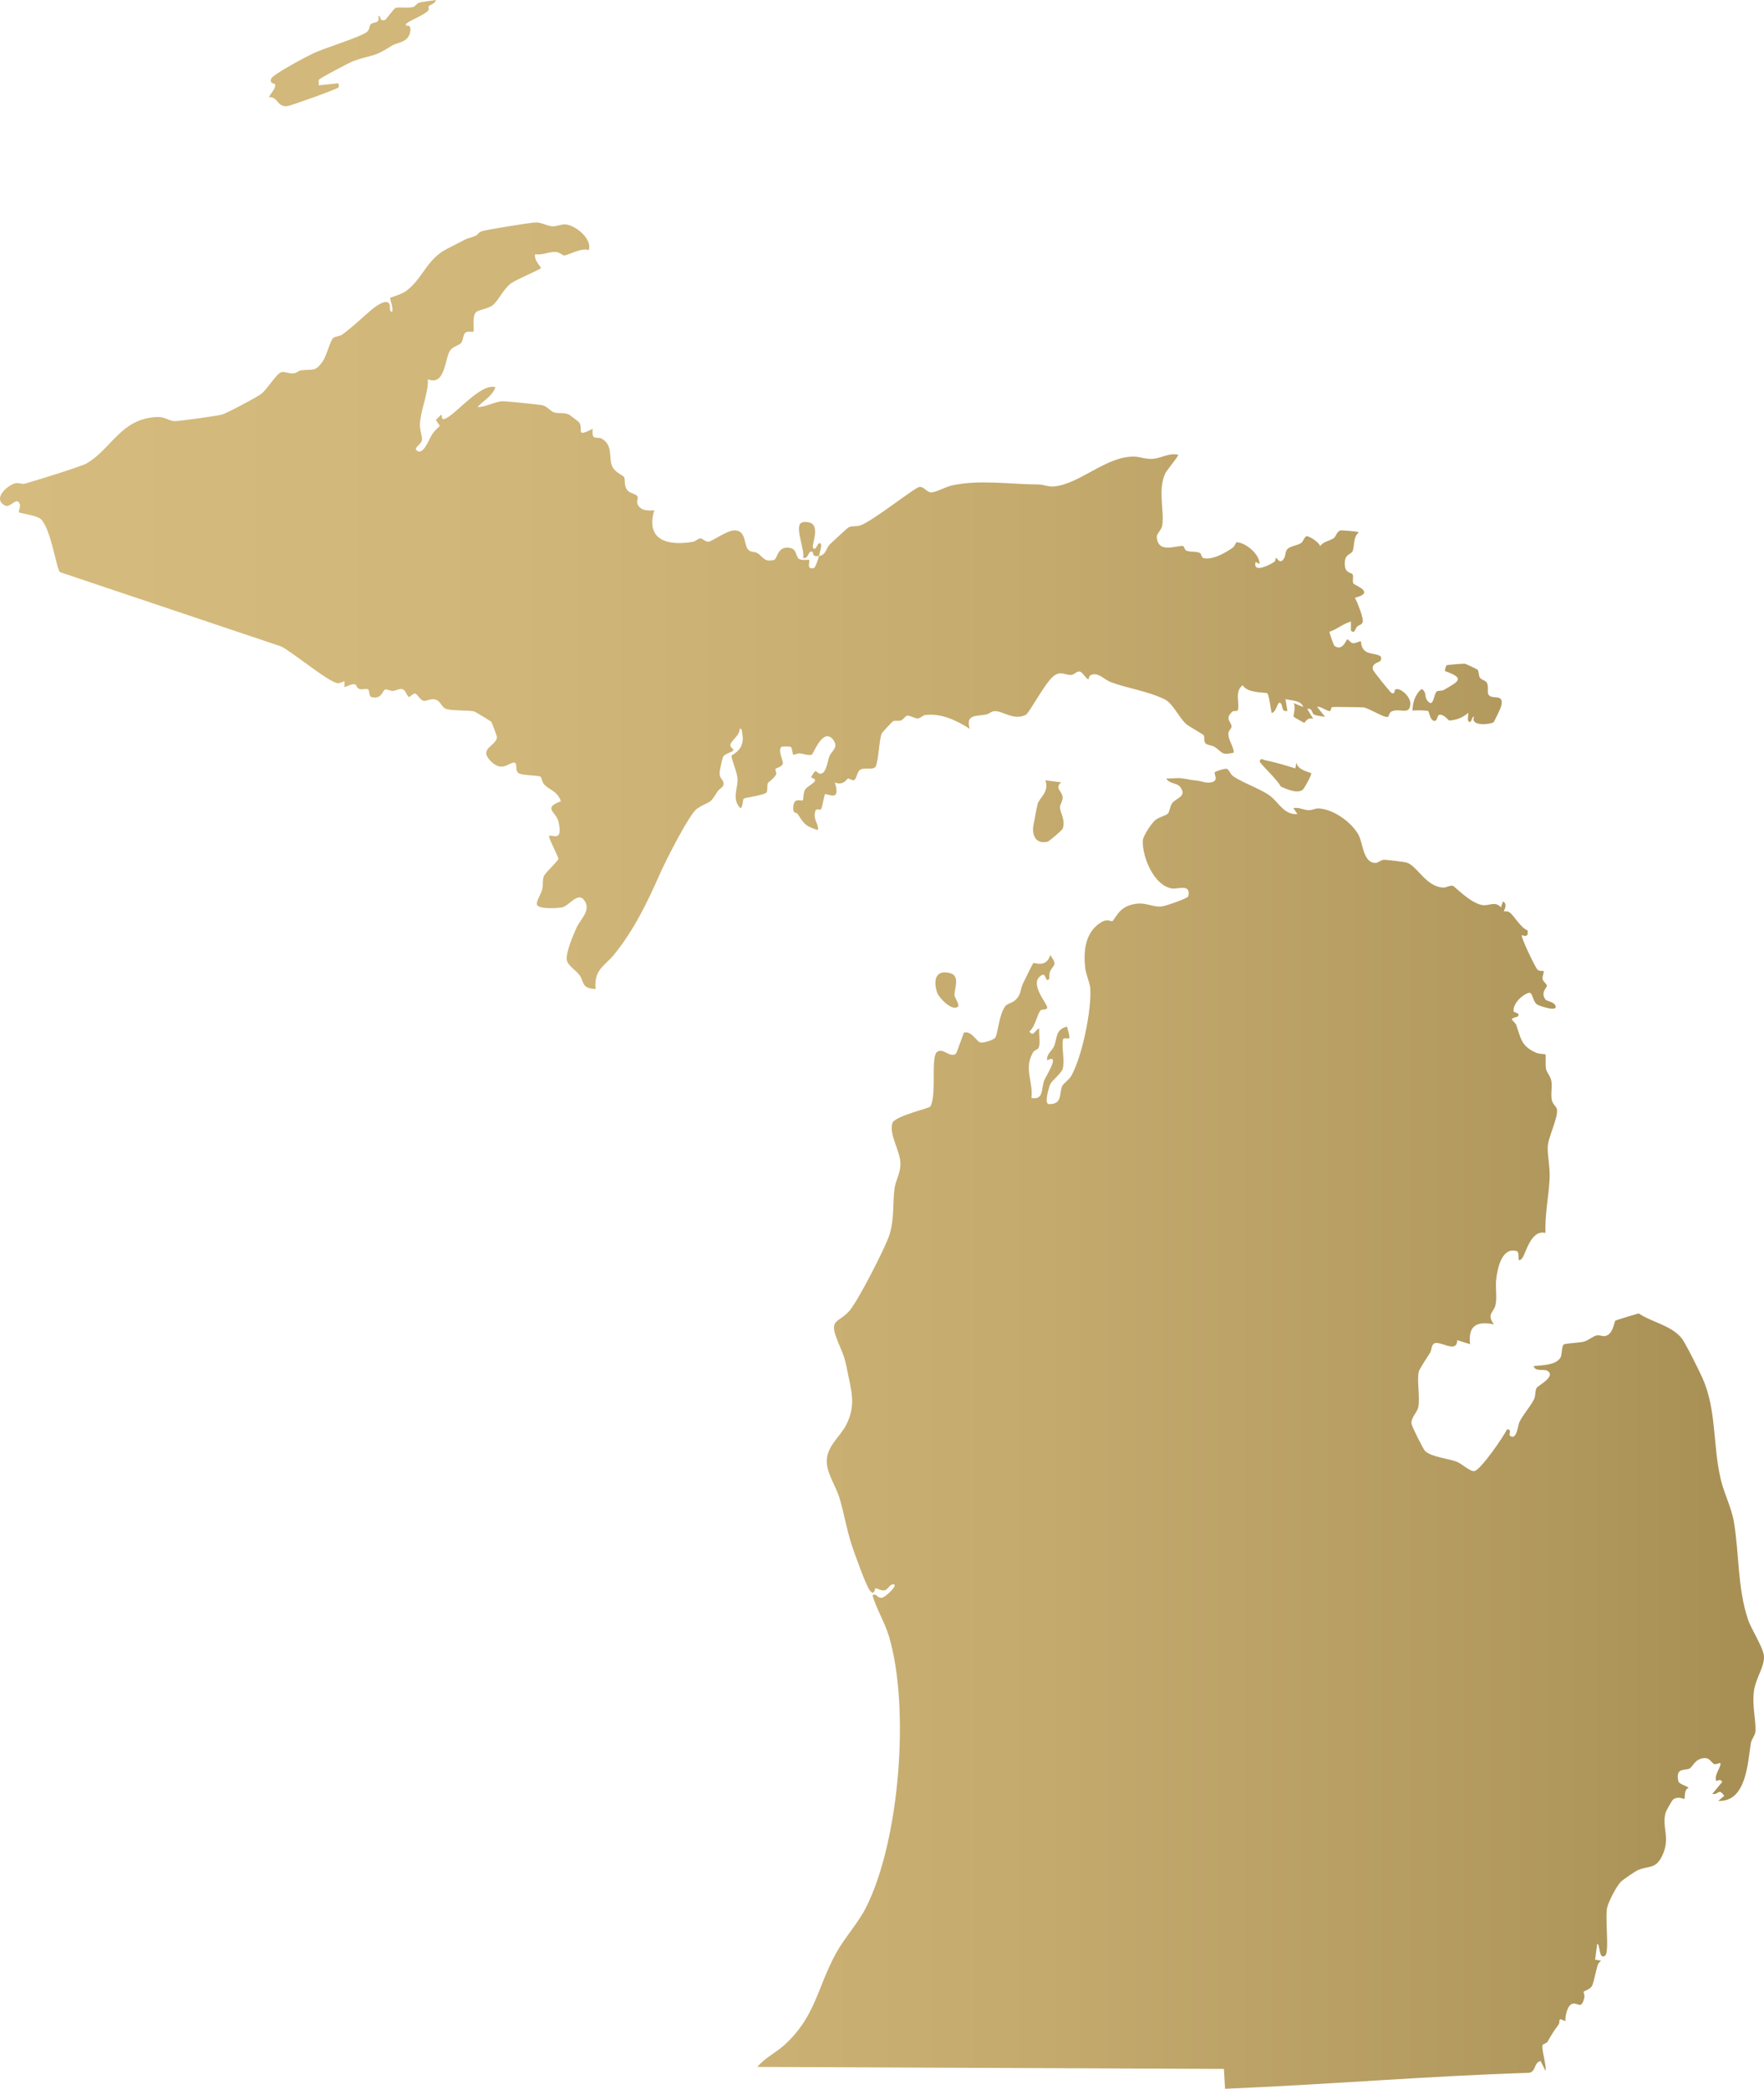
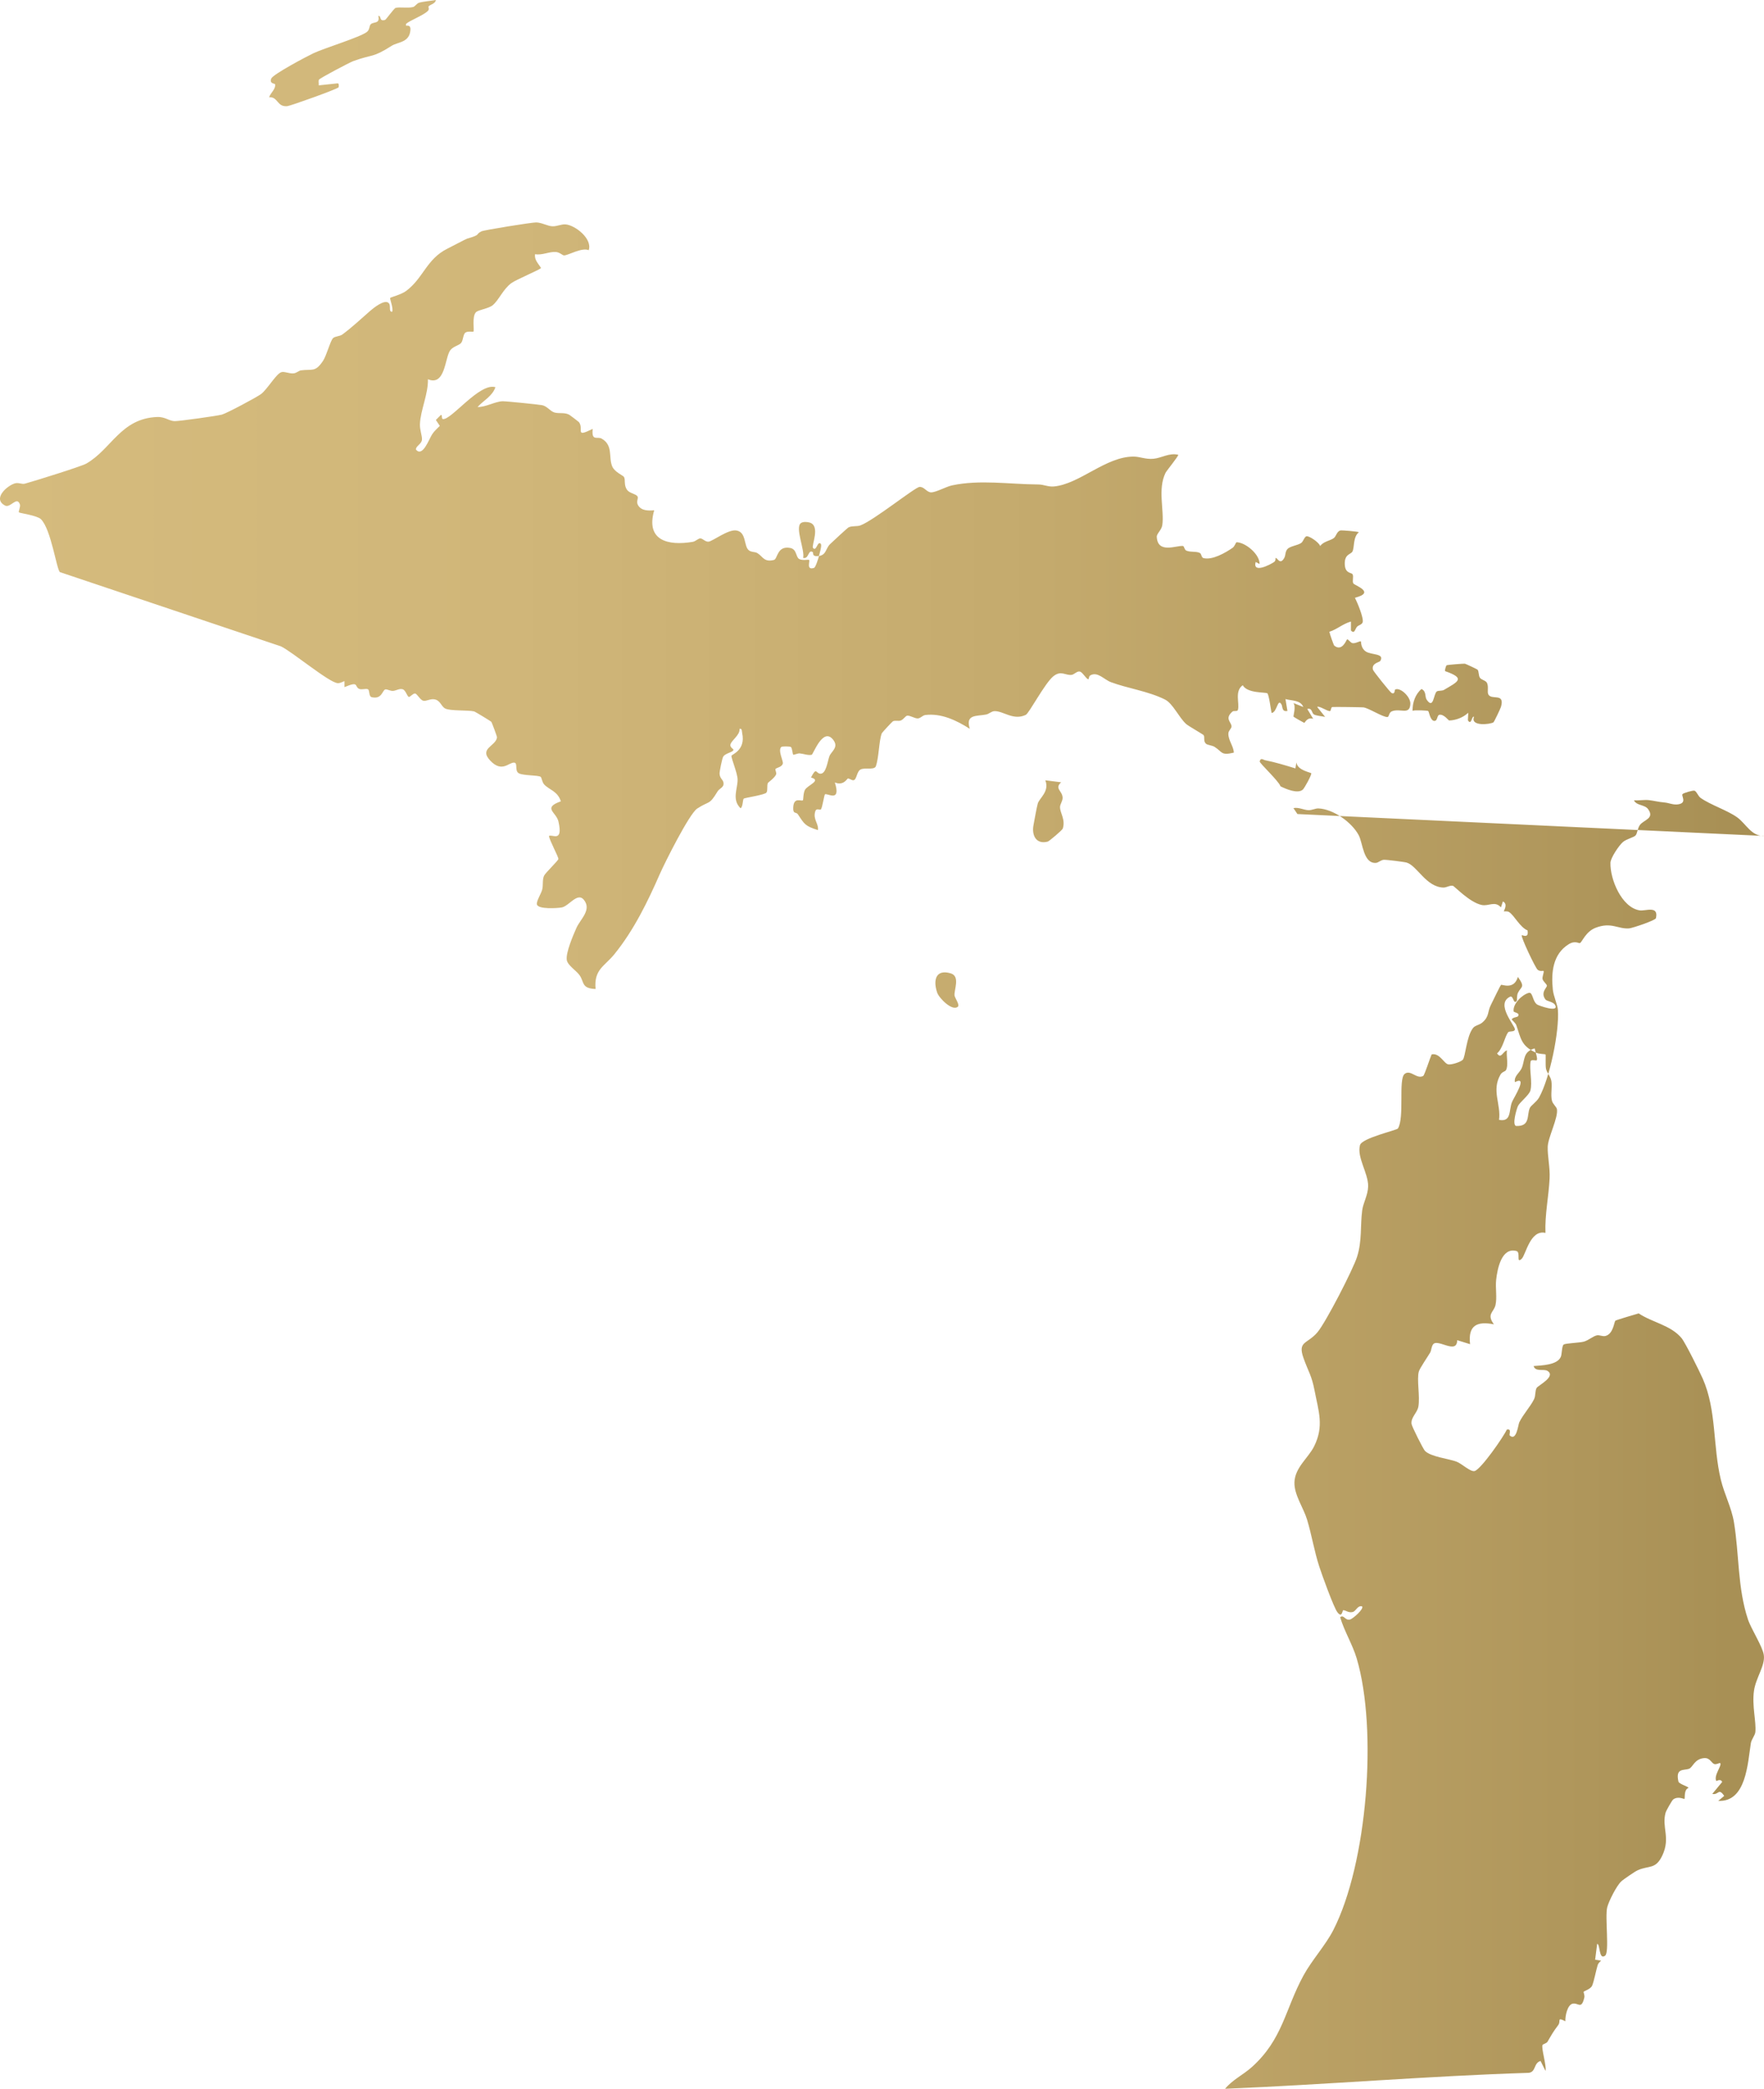
<svg xmlns="http://www.w3.org/2000/svg" id="Layer_2" viewBox="0 0 887.77 1051.03">
  <defs>
    <style>.cls-1{fill:url(#New_Gradient_Swatch);}</style>
    <linearGradient id="New_Gradient_Swatch" x1="0" y1="525.52" x2="887.77" y2="525.52" gradientUnits="userSpaceOnUse">
      <stop offset="0" stop-color="#d5bb7d" />
      <stop offset=".29" stop-color="#d0b679" />
      <stop offset=".59" stop-color="#c4aa6d" />
      <stop offset=".9" stop-color="#af965b" />
      <stop offset=".98" stop-color="#a89055" />
    </linearGradient>
  </defs>
  <g id="Layer_2-2">
-     <path id="Michigan" class="cls-1" d="M652.95,409.6l-2-2.98c2.6-.56,5.17.96,7.54,1.03,1.86.05,3.55-.94,4.98-.88,7.49.28,16.82,6.93,20.32,13.46,2.11,3.94,2.29,14.33,8.64,13.95,1.23-.07,2.49-1.47,4.02-1.56,1.26-.07,10.29,1.04,11.5,1.41,5.32,1.64,9.73,12.26,18.42,12.56,1.57.05,3.37-1.24,4.83-.88.86.21,8.33,8.33,14.47,9.64,3.55.76,6.69-2.25,9.7,1.22l.99-2.99c2.8,1.32.3,4.83.49,4.98.17.13,1.69-.25,2.63.36,2.65,1.7,5.41,7.62,9.28,9.23.8,4.39-2.77,2.18-2.9,2.4-.55.92,6.76,16.24,7.92,17.33s2.88.5,3.04.66c.43.44-.77,2.92-.49,4.11.3,1.27,2.19,2.54,2.18,3.36-.01,1-3.33,3.38-.76,6.86.8,1.08,4.21,1.05,5.06,3.16,1.4,3.45-8.3.01-9.17-.56-2.49-1.64-2.14-6.44-4.24-5.89-3.33.86-8.16,5.53-7.63,9.33.08.55,3.67.73,2.06,2.58-.18.21-2.94.55-2.97,1.51,0,.21,1.85,1.74,2.22,2.77,2.37,6.69,2.38,10.55,10.03,13.95,1.46.65,4.51.64,4.68.8.27.27-.12,5.48.26,7.24.45,2.11,2.33,3.78,2.72,6.27.49,3.14-.46,6.6.26,9.72.42,1.82,2.3,3.11,2.52,4.34.75,4.27-4.49,14.19-4.63,18.94s1.23,10.46.95,15.93c-.45,9.05-2.44,18.25-2.09,27.39-7.73-1.8-9.9,11.12-11.96,13.03-2.95,2.75-.39-3.29-2.61-3.9-7.49-2.05-9.63,8.91-10.24,14.52-.44,4.05.53,8.97-.33,12.66s-4.63,4.49-.8,9.69c-8.54-1.65-13.09.52-11.99,10l-6.48-2.01c-.12,7.39-9.58-.76-12.03,1.98-1,1.12-.9,3.08-1.57,4.23-1.05,1.8-5.21,7.88-5.69,9.49-1.17,3.97.66,12.64-.26,17.74-.57,3.17-3.81,5.32-3.44,8.66.15,1.35,5.93,12.76,6.75,13.59,3.01,3.05,11.99,3.91,16.01,5.47,2.62,1.02,6.9,5.22,8.99,4.68,3.14-.8,14.48-17.08,16.21-20.86,2.66-.67,1,2.56,1.49,2.99,3.41,3.03,4.19-5.42,4.8-6.68,1.9-3.92,5.58-7.86,7.41-11.58.9-1.84.42-4.16,1.3-5.69.71-1.22,9.9-5.73,5.5-8.55-1.86-1.19-6.07.67-7.02-2.46,4.04-.32,12.07-.46,13.74-4.75.54-1.4.45-5.45,1.42-6.09s7.95-.85,10.06-1.42c2.41-.65,4.68-2.79,6.64-3.19,1.32-.27,2.87.71,4.37.3,3.92-1.07,4.3-7.13,4.92-7.66.47-.4,10.15-3.21,11.74-3.68,6.85,4.59,16.19,5.91,21.59,12.46,1.91,2.32,9.06,16.78,10.63,20.34,7.05,16,5.03,33.85,9.11,50.83,1.76,7.32,5.38,14.09,6.6,21.38,2.71,16.3,1.76,32.94,7.04,48.9,1.64,4.96,7.39,13.65,8,18.01.75,5.33-3.98,11.31-4.94,17.92-1.1,7.55,1.21,15.69.68,20.84-.17,1.66-1.96,3.65-2.26,5.56-1.61,10.15-2.32,29.75-16.41,29.03l2.99-2.49c-2.86-4.26-2.77-.31-5.99-1l4.97-6.01c-.77-1.87-2.89-.36-2.96-.49-1.45-2.74,2.98-7.85,1.98-8.99-.27-.31-1.92.86-3.02.45-1.49-.56-2.11-3.21-5.07-2.98-4.89.38-5.72,4.67-7.59,5.36-2.64.98-6.94-.53-5.35,6.45.29,1.27,5.33,2.59,5.04,3.2-2.4.92-1.63,4.96-2,5.52-.16.24-3.17-1.6-5.69.29-.59.44-3.57,5.71-3.82,6.65-2.01,7.43,2.54,12.55-1.58,21.41-3.39,7.3-6.74,5-12.44,7.54-1.33.59-7.23,4.61-8.33,5.66-2.36,2.24-6.17,9.78-7.01,12.96-1.26,4.73,1.24,22.72-1.09,24.4-3.21,2.31-2.4-5.89-3.98-5.99l-1.02,7.98,3.01.5c-.74.64-1.45,1.3-1.75,2.28-.81,2.63-1.84,8.11-2.74,10.21-.83,1.94-3.97,2.65-4.3,3.16-.15.24.6,1.8.35,2.84-1.49,6.36-3.01,2.53-5.86,3.14-2.7.57-3.84,6.33-3.69,8.85-4.51-2.27-2.11-.04-3.58,1.91-2.63,3.5-3.11,4.46-5.38,8.35-.55.94-2.22,1.15-2.52,1.68-.79,1.39,2.11,10.5,1.48,13.04l-2.48-4.99c-3.61,1.01-2.18,5.59-6.03,5.96-50.84,1.6-101.72,5.93-152.76,8.03l-.57-10.01-234.79-1c3.7-4.53,9.23-7.09,13.51-10.95,15.61-14.08,16.58-28.81,25.93-46,4.24-7.8,11.08-15.17,15.05-22.92,17.14-33.53,22.37-100.91,11.75-136.72-2.05-6.9-6.26-13.7-8.31-20.67,1.91-1.6,2.41,1.86,5.03,1.12,1.42-.4,7.16-5.41,5.97-6.62-2.33-.51-2.97,2.43-4.71,2.87-2.12.53-3.49-.94-4.73-.93-.5,0-.54,4.23-2.98.99-1.88-2.5-7.77-18.86-9.08-22.89-2.54-7.8-3.81-15.95-6.19-23.78-1.75-5.78-6.53-12.4-6.32-18.67.25-7.47,6.96-12.17,9.92-18.13,5.04-10.16,2.23-17.56.21-28.04-1.49-7.73-3.03-9.22-5.56-16.32-3.07-8.62,1.83-6.94,6.98-12.96,4.19-4.91,17.91-31.56,19.96-37.98,2.59-8.1,1.56-15.62,2.59-23.39.52-3.9,2.9-7.7,2.99-12.08.13-6.62-5.8-14.62-4.09-20.77.99-3.57,18.52-7.47,19.08-8.36,3.41-5.49.14-24.7,3.33-27.41,2.98-2.53,6.23,2.91,9.43.93.64-.4,3.45-9.16,4.21-10.8,4.11-.87,6.18,4.72,8.45,5.04,1.62.23,6.18-1.22,7.21-2.32,1.39-1.49,1.8-11.72,5.2-16.03,1-1.27,3.14-1.47,4.58-2.67,3.65-3.06,2.62-5.44,4.28-8.71.77-1.51,4.77-9.95,5.23-10.29.43-.32,6.55,2.68,8.45-4,3.89,5.44,1.63,4.66.02,8.04-.65,1.36-.4,3.8-.53,3.95-1.83,2.29-1.62-2.91-3.48-2-7.5,3.68,2.75,14.68,2.49,16.46-.21,1.42-2.85.62-3.47,1.48-1.7,2.37-2.59,8.08-5.5,10.54,2.04,3.07,2.92-1,4.96-1.5-.39,2.82.88,7.69-.52,10-.41.67-1.9.72-2.77,2.26-4.56,7.96.39,14.89-.68,22.7,6.38,1.2,4.85-4.77,6.51-8.96.8-2.01,8.35-13.65,1.48-10.02-.59-3.03,2.41-4.72,3.42-7.06,1.71-3.96.45-8.27,6.55-9.92.14,1.3,1.71,5.24.98,5.97-.34.34-2.81-.61-3.04.57-.78,4.11,1.04,10.6-.15,14.73-.66,2.29-5.32,5.8-6.24,7.75-.68,1.45-3.05,9.52-.92,10.01,7.27.27,5.29-5.4,6.89-9.03.6-1.35,3.43-3.07,4.68-5.31,5.39-9.68,10.24-33.18,9.47-44.03-.19-2.65-2.21-6.89-2.56-10.24-.89-8.51-.04-17.84,7.94-22.81,3.36-2.09,5.12-.27,5.77-.64,1.06-.6,2.9-5.8,7.86-7.68,7.89-3,11.1.71,16.8.32,1.7-.12,13.27-4.04,13.52-5.13,1.49-6.58-5.29-3.48-8.17-3.93-9.15-1.44-14.99-15.81-14.72-23.99.08-2.45,4.37-8.83,6.33-10.45,1.8-1.48,5.42-2.32,6.27-3.22.95-1.01,1.01-3.65,2.21-5.29,1.93-2.63,7.61-3.28,4.1-8.04-1.69-2.3-5.89-1.67-7.07-4.41,2.44.21,5.18-.35,7.55-.07,2.86.34,4.37.86,7.82,1.18,2.35.21,4.45,1.38,7.09.9,4.29-.79,1.31-4.17,1.95-5.08.45-.64,5.24-1.96,5.98-1.77,1.13.28,1.81,2.72,3.22,3.7,5.08,3.54,13.26,6.12,18.28,9.69,4.6,3.27,7.22,9.87,14.05,9.42ZM413.17,273.74c-1.74-2.12-2.23,4.08-3.99,1.99-.98-1.16,3.93-11.13-1.71-12.8-1.25-.37-3.3-.5-4.36.25-3.16,2.23,2.06,13.69,1.08,17.54,3.03.77,2.45-4.59,4.9-2.87.34.24-.7,2.49,3.09,1.88-.32,1.23-1.7,5.76-2.5,6.01-4.13,1.34-1.88-3.42-2.49-4.02-.27-.26-3.44.47-5.02-.47-1.76-1.04-1.07-4.89-4.49-5.54-6.66-1.27-6.29,5.57-8.18,6.04-5.06,1.26-5.52-1.73-8.35-3.45-1.25-.76-3.17-.36-4.45-1.55-2.4-2.22-1.04-9.12-6.21-9.85-4.14-.58-11.9,5.49-13.91,5.65-1.66.13-2.8-1.52-4.01-1.64-1.12-.11-2.4,1.47-3.93,1.73-12.62,2.11-23.78-.74-19.39-15.88-2.92.23-6.35.34-8.1-2.48-1.21-1.95.34-3.45-.32-4.52-.74-1.21-3.79-1.54-5.03-3.02-2.04-2.42-.89-5.24-1.76-6.74-.48-.82-4.8-2.44-6-5.48-1.83-4.62.6-10.44-5.22-13.81-2.19-1.27-5.23,1.57-4.53-4.91-9.29,4.61-4.3.19-6.9-3.36-.18-.25-4.52-3.52-4.79-3.68-2.36-1.39-5.17-.52-7.55-1.2-2.18-.62-3.66-3.21-6.29-3.7-1.86-.35-18.18-2.01-19.84-1.96-3.74.12-8.57,3.02-12.58,2.9,3.01-3.33,7.44-5.42,8.99-9.97-7.96-2.46-22.31,16.76-26.47,16.02-.78-.14-.15-2.38-1-2.04l-2.5,2.51,1.98,2.97c-1.3,1.37-2.78,2.57-3.82,4.18-1.71,2.65-4.75,11.63-8.16,7.81-.29-1.76,2.79-2.77,3-5,.18-1.91-1.15-4.9-1.02-7.93.31-7.01,4.24-15.2,4.02-22.52,8.65,3.6,8.5-10.38,11.09-14.37,1.39-2.14,4.56-2.62,5.6-3.88,1.16-1.41.92-4.39,2.26-5.27,1.18-.78,3.68-.2,3.98-.49.49-.47-.86-7.64,1.26-9.73,1.25-1.23,6.28-1.75,8.45-3.54,3.03-2.51,5.22-8.09,9.37-11.11,2.35-1.71,14.34-6.75,14.92-7.57-1.31-2.23-3.47-4.07-3-6.97,3.54.67,7.16-1.39,10.51-1.1,1.92.16,3.24,1.66,4,1.71,1.97.13,8.98-4.17,12.48-2.61,1.98-5.74-6.8-12.58-11.59-12.98-2.3-.19-4.31,1.06-6.76.94s-5.32-1.92-8.13-1.94c-2.25-.02-26.26,3.85-27.5,4.48-3.41,1.72.23,1.53-7.27,3.7-.55.16-8.23,4.21-9.94,5.06-10.45,5.21-12.07,14.85-20.71,21.25-2.51,1.86-7.76,3.14-8.02,3.49-.29.39,1.77,5.42.99,6.97-2.07,0-.24-3.29-1.93-4.56-2.13-1.6-7.33,2.57-9.06,4.06-4.87,4.21-8.82,8.04-14.05,11.93-1.29.96-3.62.85-4.68,1.82-1.35,1.24-3.27,8.75-5.05,11.43-3.99,5.99-5.42,4.01-11.16,4.81-.99.14-2.2,1.35-3.61,1.5-2.3.25-4.83-1.17-6.38-.53-2.66,1.09-6.93,8.61-10.08,10.96-2.2,1.64-17.26,9.67-19.65,10.32-2.62.7-21.41,3.31-23.76,3.29-2.9-.03-4.77-2.25-8.92-2.08-18.28.76-22.89,16.17-35.58,23.44-2.58,1.47-26.33,8.84-30.89,10.1-1.6.44-3.17-.68-5.03-.15-4.01,1.16-11.46,7.79-4.97,11.17,2.71,1.41,5.91-4.93,7.46-.61.43,1.19-.89,3.64-.48,4.04s9.12,1.54,11.06,3.43c5.14,5.02,7.88,25.36,9.57,26.63l111.26,37.37c5.82,2.83,24.27,18.27,28.53,18.5,1.34.07,2.25-.65,3.42-1.01v3.01c7.34-3.1,4.96-.51,7.19.79,1.3.76,3.7-.3,4.68.33.82.52.33,3.57,1.77,3.93,5.23,1.29,5.4-3.54,6.93-3.9.82-.19,2.45.82,3.8.75,1.6-.08,3.25-1.35,4.94-.82,1.56.49,2.24,3.79,3.15,3.86.54.04,2.05-1.8,3.02-1.73,1.12.08,2.53,3.25,4.18,3.63,1.54.36,3.44-1.06,5.56-.71,3.11.52,3.36,3.52,5.46,4.63,2.44,1.28,11.35.74,14.51,1.44.51.11,8.41,4.89,8.73,5.29.28.35,2.9,7.4,2.84,7.81-.63,4.53-9.29,5.46-3.37,11.71s9.34.73,12.04.98c2.01.19-.04,4.3,2.48,5.45s9.47.81,10.81,1.7c.52.35.74,2.67,1.72,3.76,2.55,2.84,6.76,3.29,8.45,8.56-9.4,3.36-2.28,5.39-1.2,10.19,2.47,10.99-3.36,6.07-4.78,7.29.26,2.13,4.77,10.4,4.74,11.51-.02.84-6.55,6.96-7.23,8.48-.94,2.1-.31,4.71-.95,7.05-.56,2.05-2.92,5.68-2.65,7.28.45,2.67,10.5,1.98,12.53,1.6,3.55-.65,7.87-7.73,11.03-3.95,4.29,5.11-1.73,9.85-3.68,14.3-1.63,3.7-5.42,12.48-4.82,16.12.44,2.68,4.73,5.23,6.43,7.63,2.44,3.44.82,6.66,8.06,6.93-.92-9.88,4.5-11.38,9.48-17.53,9.81-12.1,16.77-26.45,22.78-40.17,2.57-5.86,14.89-30.45,18.87-33.08,6.25-4.11,5.97-1.48,10.26-8.64.93-1.56,3.64-2.05,2.9-4.73-.35-1.28-1.79-1.92-1.89-4.21-.05-1.11,1.24-7.26,1.72-8.32.93-2.06,5.26-2.37,5.27-3.73,0-.31-1.83-1.21-1.54-2.54.5-2.25,4.89-4.75,4.6-7.94,1.4-.29,1.1,1.14,1.32,2.17,1.88,8.63-5.33,10.7-5.39,11.39-.12,1.42,3.05,8.67,3.09,11.96.05,4.68-3.03,9.98,1.47,14.43,1.27-.65,1.05-4.4,1.63-4.85s10.66-1.87,11.43-3.06.09-3.27.71-4.81c.11-.27,3.37-2.51,4.12-4.26.4-.93-.6-2.27-.27-2.79.41-.64,3.33-.91,3.69-2.83.23-1.22-2.65-6.66-.74-8.28.37-.32,4.16-.32,4.76.05.69.43.86,3.63,1.19,3.86s2.21-.71,3.25-.63c1.87.15,4.22,1.11,6.05.69.78-.18,5.61-14.03,10.73-7.65,3.14,3.91-.86,5.88-1.81,8.36s-1.63,9.27-4.8,8.79c-2.04-.31-1.69-3.48-4.48,1.94,5.55,1.5-1.71,3.83-3.02,6.19-.9,1.61-.82,5.06-1.02,5.24-.82.75-4.63-1.95-4.9,3.69-.17,3.49,1.48,2.07,2.36,3.4,3.36,5.07,3.6,5.85,10.08,7.95.45-3.34-2.59-5.34-1.36-9.39.62-2.07,2.46-.32,2.93-1.14.73-1.29,1.59-7.19,1.96-7.46,1.14-.81,8.25,4.41,4.98-5.99,4.39,1.85,6.2-1.99,6.59-2,.79-.02,1.96,1.02,2.83.87,1.64-.27,1.54-4.41,3.55-5.4,2.17-1.07,6.41.33,7.58-1.41,1.67-4.32,1.61-13.19,3.09-16.82.16-.38,5.19-5.8,5.55-6,1.06-.6,2.87.04,4.03-.43,1.41-.58,2.33-2.31,3.2-2.42,1.4-.18,3.66,1.39,5.24,1.39,1.44,0,2.42-1.52,3.83-1.71,8.07-1.04,15.87,2.77,22.43,6.94-2.38-7.48,3.53-6.25,8.27-7.21,1.45-.29,2.6-1.65,4.2-1.69,4.44-.09,9.51,4.89,15.72,1.86,1.67-.81,9.56-15.89,13.83-19.38,3.88-3.17,6.11-.32,9.23-.73,1.31-.17,2.66-1.93,4.06-1.68s2.96,3.34,4.15,3.85c.73.31.16-1.37,1.25-1.96,3.66-1.98,6.82,2.14,10.25,3.44,8.26,3.12,18.7,4.5,27.23,8.74,4.02,2,6.92,8.87,10.68,12.33,1.08.99,8.55,5.2,8.83,5.64.64.97-.27,3.05,1.17,4.3.82.72,3.1.78,4.38,1.61,4.02,2.61,3.12,4.42,9.63,2.86-.13-3.34-2.92-6.29-2.74-9.71.08-1.51,1.68-2.42,1.58-3.61-.19-2.18-3.61-3.82.51-7.38.63-.55,2.43.18,2.71-.84.91-3.35-1.82-9.39,2.42-12.38,2.28,4.16,11.39,3.43,12.37,4.08.79.52,1.78,8.17,2.14,9.87,2.78-.15,3.02-7.73,4.98-4.29.68,1.2.05,3.81,3,3.29l-.99-5.98c3.17.91,7.55.41,8.98,3.98l-4.99-1.99c1.43,1.68-.13,6.57.06,6.86.17.26,5.13,3.04,5.44,3.12.27.07,1.39-3.08,4.48-2.01l-2.99-4.98c2.49-.66,2.22,2.02,3.26,2.71s4.28.96,5.72,1.27l-3.99-4.98c.89-.8,4.97,2.18,6.43,2.06.57-.05.43-1.91,1.17-2.03.78-.12,14.87.08,15.65.17,2.72.34,9.94,5.07,12.13,4.85.84-.08.66-2.28,2.22-2.89,4.3-1.68,9.03,2.16,9.28-3.76.16-3.66-5.34-8.6-7.72-7.11-.23.14.09,2.48-1.69,1.7-.69-.3-9.2-10.95-9.39-11.68-.91-3.41,3.24-3.73,3.68-4.48,2.31-3.92-4.59-2.9-7.33-4.77-2.59-1.77-2.26-4.85-2.46-5.05-.39-.37-2.81,1.21-4.27.85-1.04-.25-2.19-2.2-2.69-1.84-.33.23-2.46,6.34-6.43,3.1-.3-.25-2.26-5.84-2.46-6.96,3.99-1.27,6.68-3.97,10.85-5.14v4.49c1.91,1.99,2.01-.73,3.07-1.88.74-.8,2.45-1.04,2.84-2.26.64-2.04-2.7-10.01-3.9-12.33,10.74-2.71-.25-6.22-.79-7.21-.69-1.27.3-3.35-.4-4.6-.54-.97-3.59-.27-3.89-4.69-.37-5.53,2.96-5.19,3.82-6.74,1.11-1.98.2-7.36,3.26-9.73-.3-.36-8.6-1.07-9.29-.89-1.96.53-2.06,2.97-3.43,3.91-1.92,1.32-5.16,1.61-6.77,3.96-.45-1.8-5.58-5.28-6.9-4.94-1.08.28-1.55,2.59-2.66,3.37-1.73,1.22-5.57,1.56-6.92,3.07-1.19,1.34-.84,3.1-1.57,4.42-2.23,4.03-3.57-.42-4.41.08-.09.05.26,1.31-.71,1.99-1.95,1.35-10.93,6.01-9.29,0l1.98,1.01c.08-4.84-6.95-10.78-11.53-10.95-.47-.02-.87,1.97-2.06,2.81-3.6,2.52-10.29,6.34-14.68,5.16-1.01-.27-.98-2.05-1.68-2.49-1.65-1.03-4.6-.34-6.81-1.21-1.2-.47-1.1-2.3-1.83-2.38-3.39-.33-12.73,4.06-13.16-4.62-.08-1.61,2.41-3.33,2.78-5.89,1.07-7.32-2.44-18.03,1.63-26.3.51-1.04,6.84-8.76,6.39-9.08-4.55-1.11-8.43,1.66-12.49,2.01s-6.71-1.09-9.99-1.1c-14.04-.02-27.14,13.85-40.09,15.03-2.91.26-5.14-.99-7.83-1-14.8-.1-29.42-2.55-43.54.48-2.8.6-8.23,3.59-10.48,3.49s-3.49-2.95-5.81-2.73-22.79,16.68-29.6,19.31c-1.9.73-4.11.14-6.01.99-.59.26-8.4,7.51-9.44,8.54-2.19,2.16-1.75,5.31-5.56,5.93.33-1.28,1.56-5.3.99-5.99ZM211.02,1.33c-1.33.38-2.06,1.92-3.11,2.2-2.71.71-6.59-.13-8.82.45-.76.2-4.86,5.92-5.25,6.03-3.33.96-1.68-2.16-3.45-2.02.97,4.2-2.34,2.79-3.79,4.21-.84.83-.47,2.69-1.91,3.84-3.35,2.68-21.39,8.12-26.95,10.75-3.3,1.56-20.4,10.61-21.23,12.74-1.08,2.74,1.91,2.37,1.98,2.95.29,2.35-2.36,4.31-3.06,6.45,4.58-.29,3.88,4.96,9.13,4.49,1.59-.14,24.91-8.47,25.84-9.48.09-.1.38-2.11-.51-2l-9.48,1.01c.12-.9-.27-2.24.13-2.87.52-.82,15.43-8.66,17.17-9.3,10.02-3.67,9.48-1.41,19.47-7.77,2.75-1.75,8.13-1.61,9.17-6.6.43-2.07.44-3.87-1.97-3.45.04-.32-.14-.84,0-.97,1.92-1.76,8.67-4.18,11.02-6.56.82-.83.07-1.96.29-2.22.86-1,3.43-1.28,3.67-3.21-2.29.41-6.25.73-8.33,1.33ZM737.26,333.95c-.6-.07-8.91.53-9.28.82-.12.09-1.04,2.46-.66,2.94,10.44,3.65,6.49,5.23-.55,9.39-1.13.67-2.88.28-3.65.8-1.69,1.12-1.57,9.41-5.15,4.1-.96-1.43-.02-4.17-2.58-5.31-3.15,2.64-4.56,6.92-4.49,10.97,1-.52,7.51-.15,7.84.08.5.36.87,4.13,2.65,4.91,2.27.68,1.64-2.75,3.01-3,2.26-.4,4.6,2.88,4.9,2.87,3.33-.07,7.19-1.51,9.55-3.86.21,1.01-.29,3.6.02,4,1.78,2.3,1.76-2.6,2.98-1.99-2.07,5,8.28,3.84,9.78,2.77.35-.25,3.53-6.93,3.76-7.75,2.09-7.28-4.67-3.24-6.33-6.23-.73-1.32.24-3.84-.69-5.82-.61-1.29-2.86-1.51-3.59-2.65s-.44-3.26-1.19-4.05c-.24-.25-6-2.94-6.34-2.98ZM526.07,392.62c2.24,5.64-3,8.94-3.79,11.7-.59,2.06-1.63,8.12-2.15,10.83-1.01,5.27,1.42,9.89,7.22,8.3.65-.18,7.27-5.74,7.52-6.54,1.44-4.61-1.39-7.78-1.39-10.8,0-1.53,1.41-3.06,1.3-4.84-.2-3.44-4.23-4.5-.73-7.64l-7.99-1.01ZM636.58,382.49c-.76-.15-2.19-1.47-2.61.66-.16.8,9.7,9.95,10.46,12.5,2.77,1.36,8.62,3.92,11.22,1.68.84-.73,4.33-7.1,4.3-8.19-.01-.49-6.98-1.38-7.51-5.5l-.5,3c-5.21-1.61-10-3.06-15.36-4.15ZM480.39,500.9c-.3-2.89,3-9.7-1.98-11.16-7.51-2.2-8.89,3.49-6.75,9.74.95,2.77,7.69,9.6,10.44,7.03,1-.93-1.58-4.44-1.71-5.61Z" />
+     <path id="Michigan" class="cls-1" d="M652.95,409.6l-2-2.98c2.6-.56,5.17.96,7.54,1.03,1.86.05,3.55-.94,4.98-.88,7.49.28,16.82,6.93,20.32,13.46,2.11,3.94,2.29,14.33,8.64,13.95,1.23-.07,2.49-1.47,4.02-1.56,1.26-.07,10.29,1.04,11.5,1.41,5.32,1.64,9.73,12.26,18.42,12.56,1.57.05,3.37-1.24,4.83-.88.86.21,8.33,8.33,14.47,9.64,3.55.76,6.69-2.25,9.7,1.22l.99-2.99c2.8,1.32.3,4.83.49,4.98.17.13,1.69-.25,2.63.36,2.65,1.7,5.41,7.62,9.28,9.23.8,4.39-2.77,2.18-2.9,2.4-.55.92,6.76,16.24,7.92,17.33s2.88.5,3.04.66c.43.44-.77,2.92-.49,4.11.3,1.27,2.19,2.54,2.18,3.36-.01,1-3.33,3.38-.76,6.86.8,1.08,4.21,1.05,5.06,3.16,1.4,3.45-8.3.01-9.17-.56-2.49-1.64-2.14-6.44-4.24-5.89-3.33.86-8.16,5.53-7.63,9.33.08.55,3.67.73,2.06,2.58-.18.21-2.94.55-2.97,1.51,0,.21,1.85,1.74,2.22,2.77,2.37,6.69,2.38,10.55,10.03,13.95,1.46.65,4.51.64,4.68.8.27.27-.12,5.48.26,7.24.45,2.11,2.33,3.78,2.72,6.27.49,3.14-.46,6.6.26,9.72.42,1.82,2.3,3.11,2.52,4.34.75,4.27-4.49,14.19-4.63,18.94s1.23,10.46.95,15.93c-.45,9.05-2.44,18.25-2.09,27.39-7.73-1.8-9.9,11.12-11.96,13.03-2.95,2.75-.39-3.29-2.61-3.9-7.49-2.05-9.63,8.91-10.24,14.52-.44,4.05.53,8.97-.33,12.66s-4.63,4.49-.8,9.69c-8.54-1.65-13.09.52-11.99,10l-6.48-2.01c-.12,7.39-9.58-.76-12.03,1.98-1,1.12-.9,3.08-1.57,4.23-1.05,1.8-5.21,7.88-5.69,9.49-1.17,3.97.66,12.64-.26,17.74-.57,3.17-3.81,5.32-3.44,8.66.15,1.35,5.93,12.76,6.75,13.59,3.01,3.05,11.99,3.91,16.01,5.47,2.62,1.02,6.9,5.22,8.99,4.68,3.14-.8,14.48-17.08,16.21-20.86,2.66-.67,1,2.56,1.49,2.99,3.41,3.03,4.19-5.42,4.8-6.68,1.9-3.92,5.58-7.86,7.41-11.58.9-1.84.42-4.16,1.3-5.69.71-1.22,9.9-5.73,5.5-8.55-1.86-1.19-6.07.67-7.02-2.46,4.04-.32,12.07-.46,13.74-4.75.54-1.4.45-5.45,1.42-6.09s7.95-.85,10.06-1.42c2.41-.65,4.68-2.79,6.64-3.19,1.32-.27,2.87.71,4.37.3,3.92-1.07,4.3-7.13,4.92-7.66.47-.4,10.15-3.21,11.74-3.68,6.85,4.59,16.19,5.91,21.59,12.46,1.91,2.32,9.06,16.78,10.63,20.34,7.05,16,5.03,33.85,9.11,50.83,1.76,7.32,5.38,14.09,6.6,21.38,2.71,16.3,1.76,32.94,7.04,48.9,1.64,4.96,7.39,13.65,8,18.01.75,5.33-3.98,11.31-4.94,17.92-1.1,7.55,1.21,15.69.68,20.84-.17,1.66-1.96,3.65-2.26,5.56-1.61,10.15-2.32,29.75-16.41,29.03l2.99-2.49c-2.86-4.26-2.77-.31-5.99-1l4.97-6.01c-.77-1.87-2.89-.36-2.96-.49-1.45-2.74,2.98-7.85,1.98-8.99-.27-.31-1.92.86-3.02.45-1.49-.56-2.11-3.21-5.07-2.98-4.89.38-5.72,4.67-7.59,5.36-2.64.98-6.94-.53-5.35,6.45.29,1.27,5.33,2.59,5.04,3.2-2.4.92-1.63,4.96-2,5.52-.16.24-3.17-1.6-5.69.29-.59.44-3.57,5.71-3.82,6.65-2.01,7.43,2.54,12.55-1.58,21.41-3.39,7.3-6.74,5-12.44,7.54-1.33.59-7.23,4.61-8.33,5.66-2.36,2.24-6.17,9.78-7.01,12.96-1.26,4.73,1.24,22.72-1.09,24.4-3.21,2.31-2.4-5.89-3.98-5.99l-1.02,7.98,3.01.5c-.74.64-1.45,1.3-1.75,2.28-.81,2.63-1.84,8.11-2.74,10.21-.83,1.94-3.97,2.65-4.3,3.16-.15.24.6,1.8.35,2.84-1.49,6.36-3.01,2.53-5.86,3.14-2.7.57-3.84,6.33-3.69,8.85-4.51-2.27-2.11-.04-3.58,1.91-2.63,3.5-3.11,4.46-5.38,8.35-.55.94-2.22,1.15-2.52,1.68-.79,1.39,2.11,10.5,1.48,13.04l-2.48-4.99c-3.61,1.01-2.18,5.59-6.03,5.96-50.84,1.6-101.72,5.93-152.76,8.03c3.7-4.53,9.23-7.09,13.51-10.95,15.61-14.08,16.58-28.81,25.93-46,4.24-7.8,11.08-15.17,15.05-22.92,17.14-33.53,22.37-100.91,11.75-136.72-2.05-6.9-6.26-13.7-8.31-20.67,1.91-1.6,2.41,1.86,5.03,1.12,1.42-.4,7.16-5.41,5.97-6.62-2.33-.51-2.97,2.43-4.71,2.87-2.12.53-3.49-.94-4.73-.93-.5,0-.54,4.23-2.98.99-1.88-2.5-7.77-18.86-9.08-22.89-2.54-7.8-3.81-15.95-6.19-23.78-1.75-5.78-6.53-12.4-6.32-18.67.25-7.47,6.96-12.17,9.92-18.13,5.04-10.16,2.23-17.56.21-28.04-1.49-7.73-3.03-9.22-5.56-16.32-3.07-8.62,1.83-6.94,6.98-12.96,4.19-4.91,17.91-31.56,19.96-37.98,2.59-8.1,1.56-15.62,2.59-23.39.52-3.9,2.9-7.7,2.99-12.08.13-6.62-5.8-14.62-4.09-20.77.99-3.57,18.52-7.47,19.08-8.36,3.41-5.49.14-24.7,3.33-27.41,2.98-2.53,6.23,2.91,9.43.93.64-.4,3.45-9.16,4.21-10.8,4.11-.87,6.18,4.72,8.45,5.04,1.62.23,6.18-1.22,7.21-2.32,1.39-1.49,1.8-11.72,5.2-16.03,1-1.27,3.14-1.47,4.58-2.67,3.65-3.06,2.62-5.44,4.28-8.71.77-1.51,4.77-9.95,5.23-10.29.43-.32,6.55,2.68,8.45-4,3.89,5.44,1.63,4.66.02,8.04-.65,1.36-.4,3.8-.53,3.95-1.83,2.29-1.62-2.91-3.48-2-7.5,3.68,2.75,14.68,2.49,16.46-.21,1.42-2.85.62-3.47,1.48-1.7,2.37-2.59,8.08-5.5,10.54,2.04,3.07,2.92-1,4.96-1.5-.39,2.82.88,7.69-.52,10-.41.67-1.9.72-2.77,2.26-4.56,7.96.39,14.89-.68,22.7,6.38,1.2,4.85-4.77,6.51-8.96.8-2.01,8.35-13.65,1.48-10.02-.59-3.03,2.41-4.72,3.42-7.06,1.71-3.96.45-8.27,6.55-9.92.14,1.3,1.71,5.24.98,5.97-.34.34-2.81-.61-3.04.57-.78,4.11,1.04,10.6-.15,14.73-.66,2.29-5.32,5.8-6.24,7.75-.68,1.45-3.05,9.52-.92,10.01,7.27.27,5.29-5.4,6.89-9.03.6-1.35,3.43-3.07,4.68-5.31,5.39-9.68,10.24-33.18,9.47-44.03-.19-2.65-2.21-6.89-2.56-10.24-.89-8.51-.04-17.84,7.94-22.81,3.36-2.09,5.12-.27,5.77-.64,1.06-.6,2.9-5.8,7.86-7.68,7.89-3,11.1.71,16.8.32,1.7-.12,13.27-4.04,13.52-5.13,1.49-6.58-5.29-3.48-8.17-3.93-9.15-1.44-14.99-15.81-14.72-23.99.08-2.45,4.37-8.83,6.33-10.45,1.8-1.48,5.42-2.32,6.27-3.22.95-1.01,1.01-3.65,2.21-5.29,1.93-2.63,7.61-3.28,4.1-8.04-1.69-2.3-5.89-1.67-7.07-4.41,2.44.21,5.18-.35,7.55-.07,2.86.34,4.37.86,7.82,1.18,2.35.21,4.45,1.38,7.09.9,4.29-.79,1.31-4.17,1.95-5.08.45-.64,5.24-1.96,5.98-1.77,1.13.28,1.81,2.72,3.22,3.7,5.08,3.54,13.26,6.12,18.28,9.69,4.6,3.27,7.22,9.87,14.05,9.42ZM413.17,273.74c-1.74-2.12-2.23,4.08-3.99,1.99-.98-1.16,3.93-11.13-1.71-12.8-1.25-.37-3.3-.5-4.36.25-3.16,2.23,2.06,13.69,1.08,17.54,3.03.77,2.45-4.59,4.9-2.87.34.24-.7,2.49,3.09,1.88-.32,1.23-1.7,5.76-2.5,6.01-4.13,1.34-1.88-3.42-2.49-4.02-.27-.26-3.44.47-5.02-.47-1.76-1.04-1.07-4.89-4.49-5.54-6.66-1.27-6.29,5.57-8.18,6.04-5.06,1.26-5.52-1.73-8.35-3.45-1.25-.76-3.17-.36-4.45-1.55-2.4-2.22-1.04-9.12-6.21-9.85-4.14-.58-11.9,5.49-13.91,5.65-1.66.13-2.8-1.52-4.01-1.64-1.12-.11-2.4,1.47-3.93,1.73-12.62,2.11-23.78-.74-19.39-15.88-2.92.23-6.35.34-8.1-2.48-1.21-1.95.34-3.45-.32-4.52-.74-1.21-3.79-1.54-5.03-3.02-2.04-2.42-.89-5.24-1.76-6.74-.48-.82-4.8-2.44-6-5.48-1.83-4.62.6-10.44-5.22-13.81-2.19-1.27-5.23,1.57-4.53-4.91-9.29,4.61-4.3.19-6.9-3.36-.18-.25-4.52-3.52-4.79-3.68-2.36-1.39-5.17-.52-7.55-1.2-2.18-.62-3.66-3.21-6.29-3.7-1.86-.35-18.18-2.01-19.84-1.96-3.74.12-8.57,3.02-12.58,2.9,3.01-3.33,7.44-5.42,8.99-9.97-7.96-2.46-22.31,16.76-26.47,16.02-.78-.14-.15-2.38-1-2.04l-2.5,2.51,1.98,2.97c-1.3,1.37-2.78,2.57-3.82,4.18-1.71,2.65-4.75,11.63-8.16,7.81-.29-1.76,2.79-2.77,3-5,.18-1.91-1.15-4.9-1.02-7.93.31-7.01,4.24-15.2,4.02-22.52,8.65,3.6,8.5-10.38,11.09-14.37,1.39-2.14,4.56-2.62,5.6-3.88,1.16-1.41.92-4.39,2.26-5.27,1.18-.78,3.68-.2,3.98-.49.49-.47-.86-7.64,1.26-9.73,1.25-1.23,6.28-1.75,8.45-3.54,3.03-2.51,5.22-8.09,9.37-11.11,2.35-1.71,14.34-6.75,14.92-7.57-1.31-2.23-3.47-4.07-3-6.97,3.54.67,7.16-1.39,10.51-1.1,1.92.16,3.24,1.66,4,1.71,1.97.13,8.98-4.17,12.48-2.61,1.98-5.74-6.8-12.58-11.59-12.98-2.3-.19-4.31,1.06-6.76.94s-5.32-1.92-8.13-1.94c-2.25-.02-26.26,3.85-27.5,4.48-3.41,1.72.23,1.53-7.27,3.7-.55.16-8.23,4.21-9.94,5.06-10.45,5.21-12.07,14.85-20.71,21.25-2.51,1.86-7.76,3.14-8.02,3.49-.29.39,1.77,5.42.99,6.97-2.07,0-.24-3.29-1.93-4.56-2.13-1.6-7.33,2.57-9.06,4.06-4.87,4.21-8.82,8.04-14.05,11.93-1.29.96-3.62.85-4.68,1.82-1.35,1.24-3.27,8.75-5.05,11.43-3.99,5.99-5.42,4.01-11.16,4.81-.99.14-2.2,1.35-3.61,1.5-2.3.25-4.83-1.17-6.38-.53-2.66,1.09-6.93,8.61-10.08,10.96-2.2,1.64-17.26,9.67-19.65,10.32-2.62.7-21.41,3.31-23.76,3.29-2.9-.03-4.77-2.25-8.92-2.08-18.28.76-22.89,16.17-35.58,23.44-2.58,1.47-26.33,8.84-30.89,10.1-1.6.44-3.17-.68-5.03-.15-4.01,1.16-11.46,7.79-4.97,11.17,2.71,1.41,5.91-4.93,7.46-.61.43,1.19-.89,3.64-.48,4.04s9.12,1.54,11.06,3.43c5.14,5.02,7.88,25.36,9.57,26.63l111.26,37.37c5.82,2.83,24.27,18.27,28.53,18.5,1.34.07,2.25-.65,3.42-1.01v3.01c7.34-3.1,4.96-.51,7.19.79,1.3.76,3.7-.3,4.68.33.82.52.33,3.57,1.77,3.93,5.23,1.29,5.4-3.54,6.93-3.9.82-.19,2.45.82,3.8.75,1.6-.08,3.25-1.35,4.94-.82,1.56.49,2.24,3.79,3.15,3.86.54.04,2.05-1.8,3.02-1.73,1.12.08,2.53,3.25,4.18,3.63,1.54.36,3.44-1.06,5.56-.71,3.11.52,3.36,3.52,5.46,4.63,2.44,1.28,11.35.74,14.51,1.44.51.11,8.41,4.89,8.73,5.29.28.35,2.9,7.4,2.84,7.81-.63,4.53-9.29,5.46-3.37,11.71s9.34.73,12.04.98c2.01.19-.04,4.3,2.48,5.45s9.47.81,10.81,1.7c.52.35.74,2.67,1.72,3.76,2.55,2.84,6.76,3.29,8.45,8.56-9.4,3.36-2.28,5.39-1.2,10.19,2.47,10.99-3.36,6.07-4.78,7.29.26,2.13,4.77,10.4,4.74,11.51-.02.84-6.55,6.96-7.23,8.48-.94,2.1-.31,4.71-.95,7.05-.56,2.05-2.92,5.68-2.65,7.28.45,2.67,10.5,1.98,12.53,1.6,3.55-.65,7.87-7.73,11.03-3.95,4.29,5.11-1.73,9.85-3.68,14.3-1.63,3.7-5.42,12.48-4.82,16.12.44,2.68,4.73,5.23,6.43,7.63,2.44,3.44.82,6.66,8.06,6.93-.92-9.88,4.5-11.38,9.48-17.53,9.81-12.1,16.77-26.45,22.78-40.17,2.57-5.86,14.89-30.45,18.87-33.08,6.25-4.11,5.97-1.48,10.26-8.64.93-1.56,3.64-2.05,2.9-4.73-.35-1.28-1.79-1.92-1.89-4.21-.05-1.11,1.24-7.26,1.72-8.32.93-2.06,5.26-2.37,5.27-3.73,0-.31-1.83-1.21-1.54-2.54.5-2.25,4.89-4.75,4.6-7.94,1.4-.29,1.1,1.14,1.32,2.17,1.88,8.63-5.33,10.7-5.39,11.39-.12,1.42,3.05,8.67,3.09,11.96.05,4.68-3.03,9.98,1.47,14.43,1.27-.65,1.05-4.4,1.63-4.85s10.66-1.87,11.43-3.06.09-3.27.71-4.81c.11-.27,3.37-2.51,4.12-4.26.4-.93-.6-2.27-.27-2.79.41-.64,3.33-.91,3.69-2.83.23-1.22-2.65-6.66-.74-8.28.37-.32,4.16-.32,4.76.05.69.43.86,3.63,1.19,3.86s2.21-.71,3.25-.63c1.87.15,4.22,1.11,6.05.69.78-.18,5.61-14.03,10.73-7.65,3.14,3.91-.86,5.88-1.81,8.36s-1.63,9.27-4.8,8.79c-2.04-.31-1.69-3.48-4.48,1.94,5.55,1.5-1.71,3.83-3.02,6.19-.9,1.61-.82,5.06-1.02,5.24-.82.75-4.63-1.95-4.9,3.69-.17,3.49,1.48,2.07,2.36,3.4,3.36,5.07,3.6,5.85,10.08,7.95.45-3.34-2.59-5.34-1.36-9.39.62-2.07,2.46-.32,2.93-1.14.73-1.29,1.59-7.19,1.96-7.46,1.14-.81,8.25,4.41,4.98-5.99,4.39,1.85,6.2-1.99,6.59-2,.79-.02,1.96,1.02,2.83.87,1.64-.27,1.54-4.41,3.55-5.4,2.17-1.07,6.41.33,7.58-1.41,1.67-4.32,1.61-13.19,3.09-16.82.16-.38,5.19-5.8,5.55-6,1.06-.6,2.87.04,4.03-.43,1.41-.58,2.33-2.31,3.2-2.42,1.4-.18,3.66,1.39,5.24,1.39,1.44,0,2.42-1.52,3.83-1.71,8.07-1.04,15.87,2.77,22.43,6.94-2.38-7.48,3.53-6.25,8.27-7.21,1.45-.29,2.6-1.65,4.2-1.69,4.44-.09,9.51,4.89,15.72,1.86,1.67-.81,9.56-15.89,13.83-19.38,3.88-3.17,6.11-.32,9.23-.73,1.31-.17,2.66-1.93,4.06-1.68s2.96,3.34,4.15,3.85c.73.31.16-1.37,1.25-1.96,3.66-1.98,6.82,2.14,10.25,3.44,8.26,3.12,18.7,4.5,27.23,8.74,4.02,2,6.92,8.87,10.68,12.33,1.08.99,8.55,5.2,8.83,5.64.64.97-.27,3.05,1.17,4.3.82.72,3.1.78,4.38,1.61,4.02,2.61,3.12,4.42,9.63,2.86-.13-3.34-2.92-6.29-2.74-9.71.08-1.51,1.68-2.42,1.58-3.61-.19-2.18-3.61-3.82.51-7.38.63-.55,2.43.18,2.71-.84.91-3.35-1.82-9.39,2.42-12.38,2.28,4.16,11.39,3.43,12.37,4.08.79.52,1.78,8.17,2.14,9.87,2.78-.15,3.02-7.73,4.98-4.29.68,1.2.05,3.81,3,3.29l-.99-5.98c3.17.91,7.55.41,8.98,3.98l-4.99-1.99c1.43,1.68-.13,6.57.06,6.86.17.26,5.13,3.04,5.44,3.12.27.07,1.39-3.08,4.48-2.01l-2.99-4.98c2.49-.66,2.22,2.02,3.26,2.71s4.28.96,5.72,1.27l-3.99-4.98c.89-.8,4.97,2.18,6.43,2.06.57-.05.43-1.91,1.17-2.03.78-.12,14.87.08,15.65.17,2.72.34,9.94,5.07,12.13,4.85.84-.08.66-2.28,2.22-2.89,4.3-1.68,9.03,2.16,9.28-3.76.16-3.66-5.34-8.6-7.72-7.11-.23.14.09,2.48-1.69,1.7-.69-.3-9.2-10.95-9.39-11.68-.91-3.41,3.24-3.73,3.68-4.48,2.31-3.92-4.59-2.9-7.33-4.77-2.59-1.77-2.26-4.85-2.46-5.05-.39-.37-2.81,1.21-4.27.85-1.04-.25-2.19-2.2-2.69-1.84-.33.23-2.46,6.34-6.43,3.1-.3-.25-2.26-5.84-2.46-6.96,3.99-1.27,6.68-3.97,10.85-5.14v4.49c1.91,1.99,2.01-.73,3.07-1.88.74-.8,2.45-1.04,2.84-2.26.64-2.04-2.7-10.01-3.9-12.33,10.74-2.71-.25-6.22-.79-7.21-.69-1.27.3-3.35-.4-4.6-.54-.97-3.59-.27-3.89-4.69-.37-5.53,2.96-5.19,3.82-6.74,1.11-1.98.2-7.36,3.26-9.73-.3-.36-8.6-1.07-9.29-.89-1.96.53-2.06,2.97-3.43,3.91-1.92,1.32-5.16,1.61-6.77,3.96-.45-1.8-5.58-5.28-6.9-4.94-1.08.28-1.55,2.59-2.66,3.37-1.73,1.22-5.57,1.56-6.92,3.07-1.19,1.34-.84,3.1-1.57,4.42-2.23,4.03-3.57-.42-4.41.08-.09.05.26,1.31-.71,1.99-1.95,1.35-10.93,6.01-9.29,0l1.98,1.01c.08-4.84-6.95-10.78-11.53-10.95-.47-.02-.87,1.97-2.06,2.81-3.6,2.52-10.29,6.34-14.68,5.16-1.01-.27-.98-2.05-1.68-2.49-1.65-1.03-4.6-.34-6.81-1.21-1.2-.47-1.1-2.3-1.83-2.38-3.39-.33-12.73,4.06-13.16-4.62-.08-1.61,2.41-3.33,2.78-5.89,1.07-7.32-2.44-18.03,1.63-26.3.51-1.04,6.84-8.76,6.39-9.08-4.55-1.11-8.43,1.66-12.49,2.01s-6.71-1.09-9.99-1.1c-14.04-.02-27.14,13.85-40.09,15.03-2.91.26-5.14-.99-7.83-1-14.8-.1-29.42-2.55-43.54.48-2.8.6-8.23,3.59-10.48,3.49s-3.49-2.95-5.81-2.73-22.79,16.68-29.6,19.31c-1.9.73-4.11.14-6.01.99-.59.26-8.4,7.51-9.44,8.54-2.19,2.16-1.75,5.31-5.56,5.93.33-1.28,1.56-5.3.99-5.99ZM211.02,1.33c-1.33.38-2.06,1.92-3.11,2.2-2.71.71-6.59-.13-8.82.45-.76.2-4.86,5.92-5.25,6.03-3.33.96-1.68-2.16-3.45-2.02.97,4.2-2.34,2.79-3.79,4.21-.84.83-.47,2.69-1.91,3.84-3.35,2.68-21.39,8.12-26.95,10.75-3.3,1.56-20.4,10.61-21.23,12.74-1.08,2.74,1.91,2.37,1.98,2.95.29,2.35-2.36,4.31-3.06,6.45,4.58-.29,3.88,4.96,9.13,4.49,1.59-.14,24.91-8.47,25.84-9.48.09-.1.38-2.11-.51-2l-9.48,1.01c.12-.9-.27-2.24.13-2.87.52-.82,15.43-8.66,17.17-9.3,10.02-3.67,9.48-1.41,19.47-7.77,2.75-1.75,8.13-1.61,9.17-6.6.43-2.07.44-3.87-1.97-3.45.04-.32-.14-.84,0-.97,1.92-1.76,8.67-4.18,11.02-6.56.82-.83.07-1.96.29-2.22.86-1,3.43-1.28,3.67-3.21-2.29.41-6.25.73-8.33,1.33ZM737.26,333.95c-.6-.07-8.91.53-9.28.82-.12.09-1.04,2.46-.66,2.94,10.44,3.65,6.49,5.23-.55,9.39-1.13.67-2.88.28-3.65.8-1.69,1.12-1.57,9.41-5.15,4.1-.96-1.43-.02-4.17-2.58-5.31-3.15,2.64-4.56,6.92-4.49,10.97,1-.52,7.51-.15,7.84.08.5.36.87,4.13,2.65,4.91,2.27.68,1.64-2.75,3.01-3,2.26-.4,4.6,2.88,4.9,2.87,3.33-.07,7.19-1.51,9.55-3.86.21,1.01-.29,3.6.02,4,1.78,2.3,1.76-2.6,2.98-1.99-2.07,5,8.28,3.84,9.78,2.77.35-.25,3.53-6.93,3.76-7.75,2.09-7.28-4.67-3.24-6.33-6.23-.73-1.32.24-3.84-.69-5.82-.61-1.29-2.86-1.51-3.59-2.65s-.44-3.26-1.19-4.05c-.24-.25-6-2.94-6.34-2.98ZM526.07,392.62c2.24,5.64-3,8.94-3.79,11.7-.59,2.06-1.63,8.12-2.15,10.83-1.01,5.27,1.42,9.89,7.22,8.3.65-.18,7.27-5.74,7.52-6.54,1.44-4.61-1.39-7.78-1.39-10.8,0-1.53,1.41-3.06,1.3-4.84-.2-3.44-4.23-4.5-.73-7.64l-7.99-1.01ZM636.58,382.49c-.76-.15-2.19-1.47-2.61.66-.16.8,9.7,9.95,10.46,12.5,2.77,1.36,8.62,3.92,11.22,1.68.84-.73,4.33-7.1,4.3-8.19-.01-.49-6.98-1.38-7.51-5.5l-.5,3c-5.21-1.61-10-3.06-15.36-4.15ZM480.39,500.9c-.3-2.89,3-9.7-1.98-11.16-7.51-2.2-8.89,3.49-6.75,9.74.95,2.77,7.69,9.6,10.44,7.03,1-.93-1.58-4.44-1.71-5.61Z" />
  </g>
</svg>